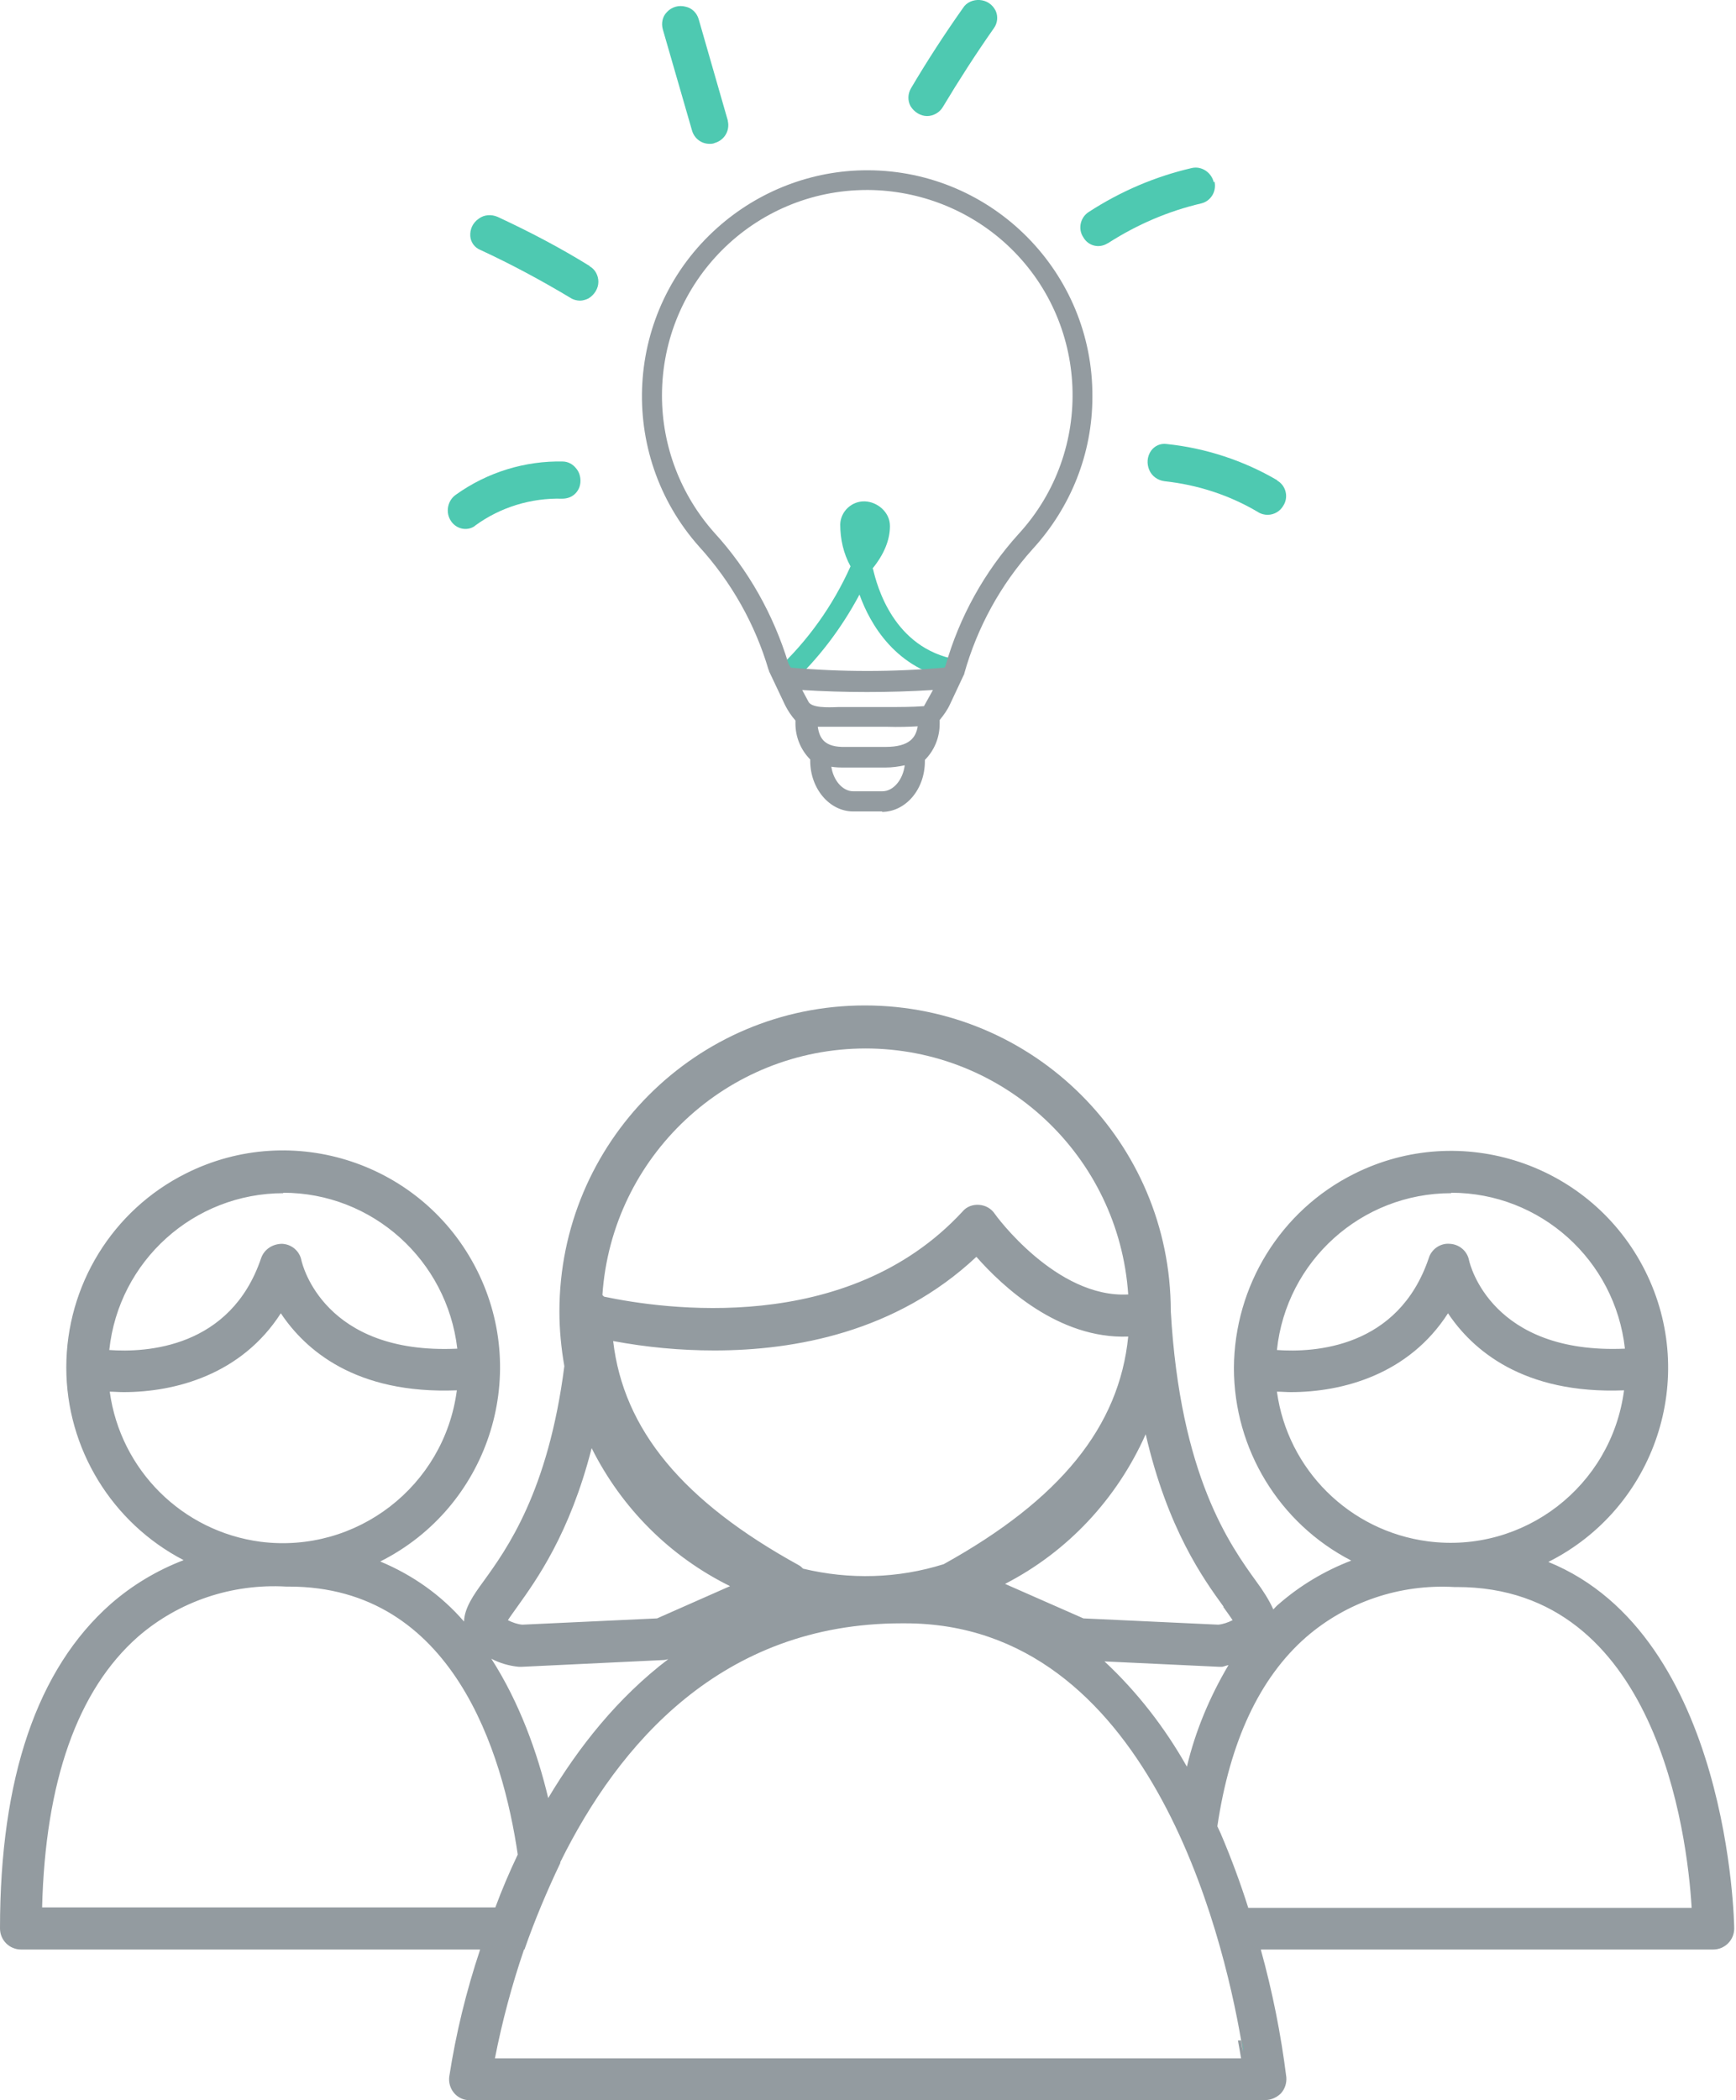
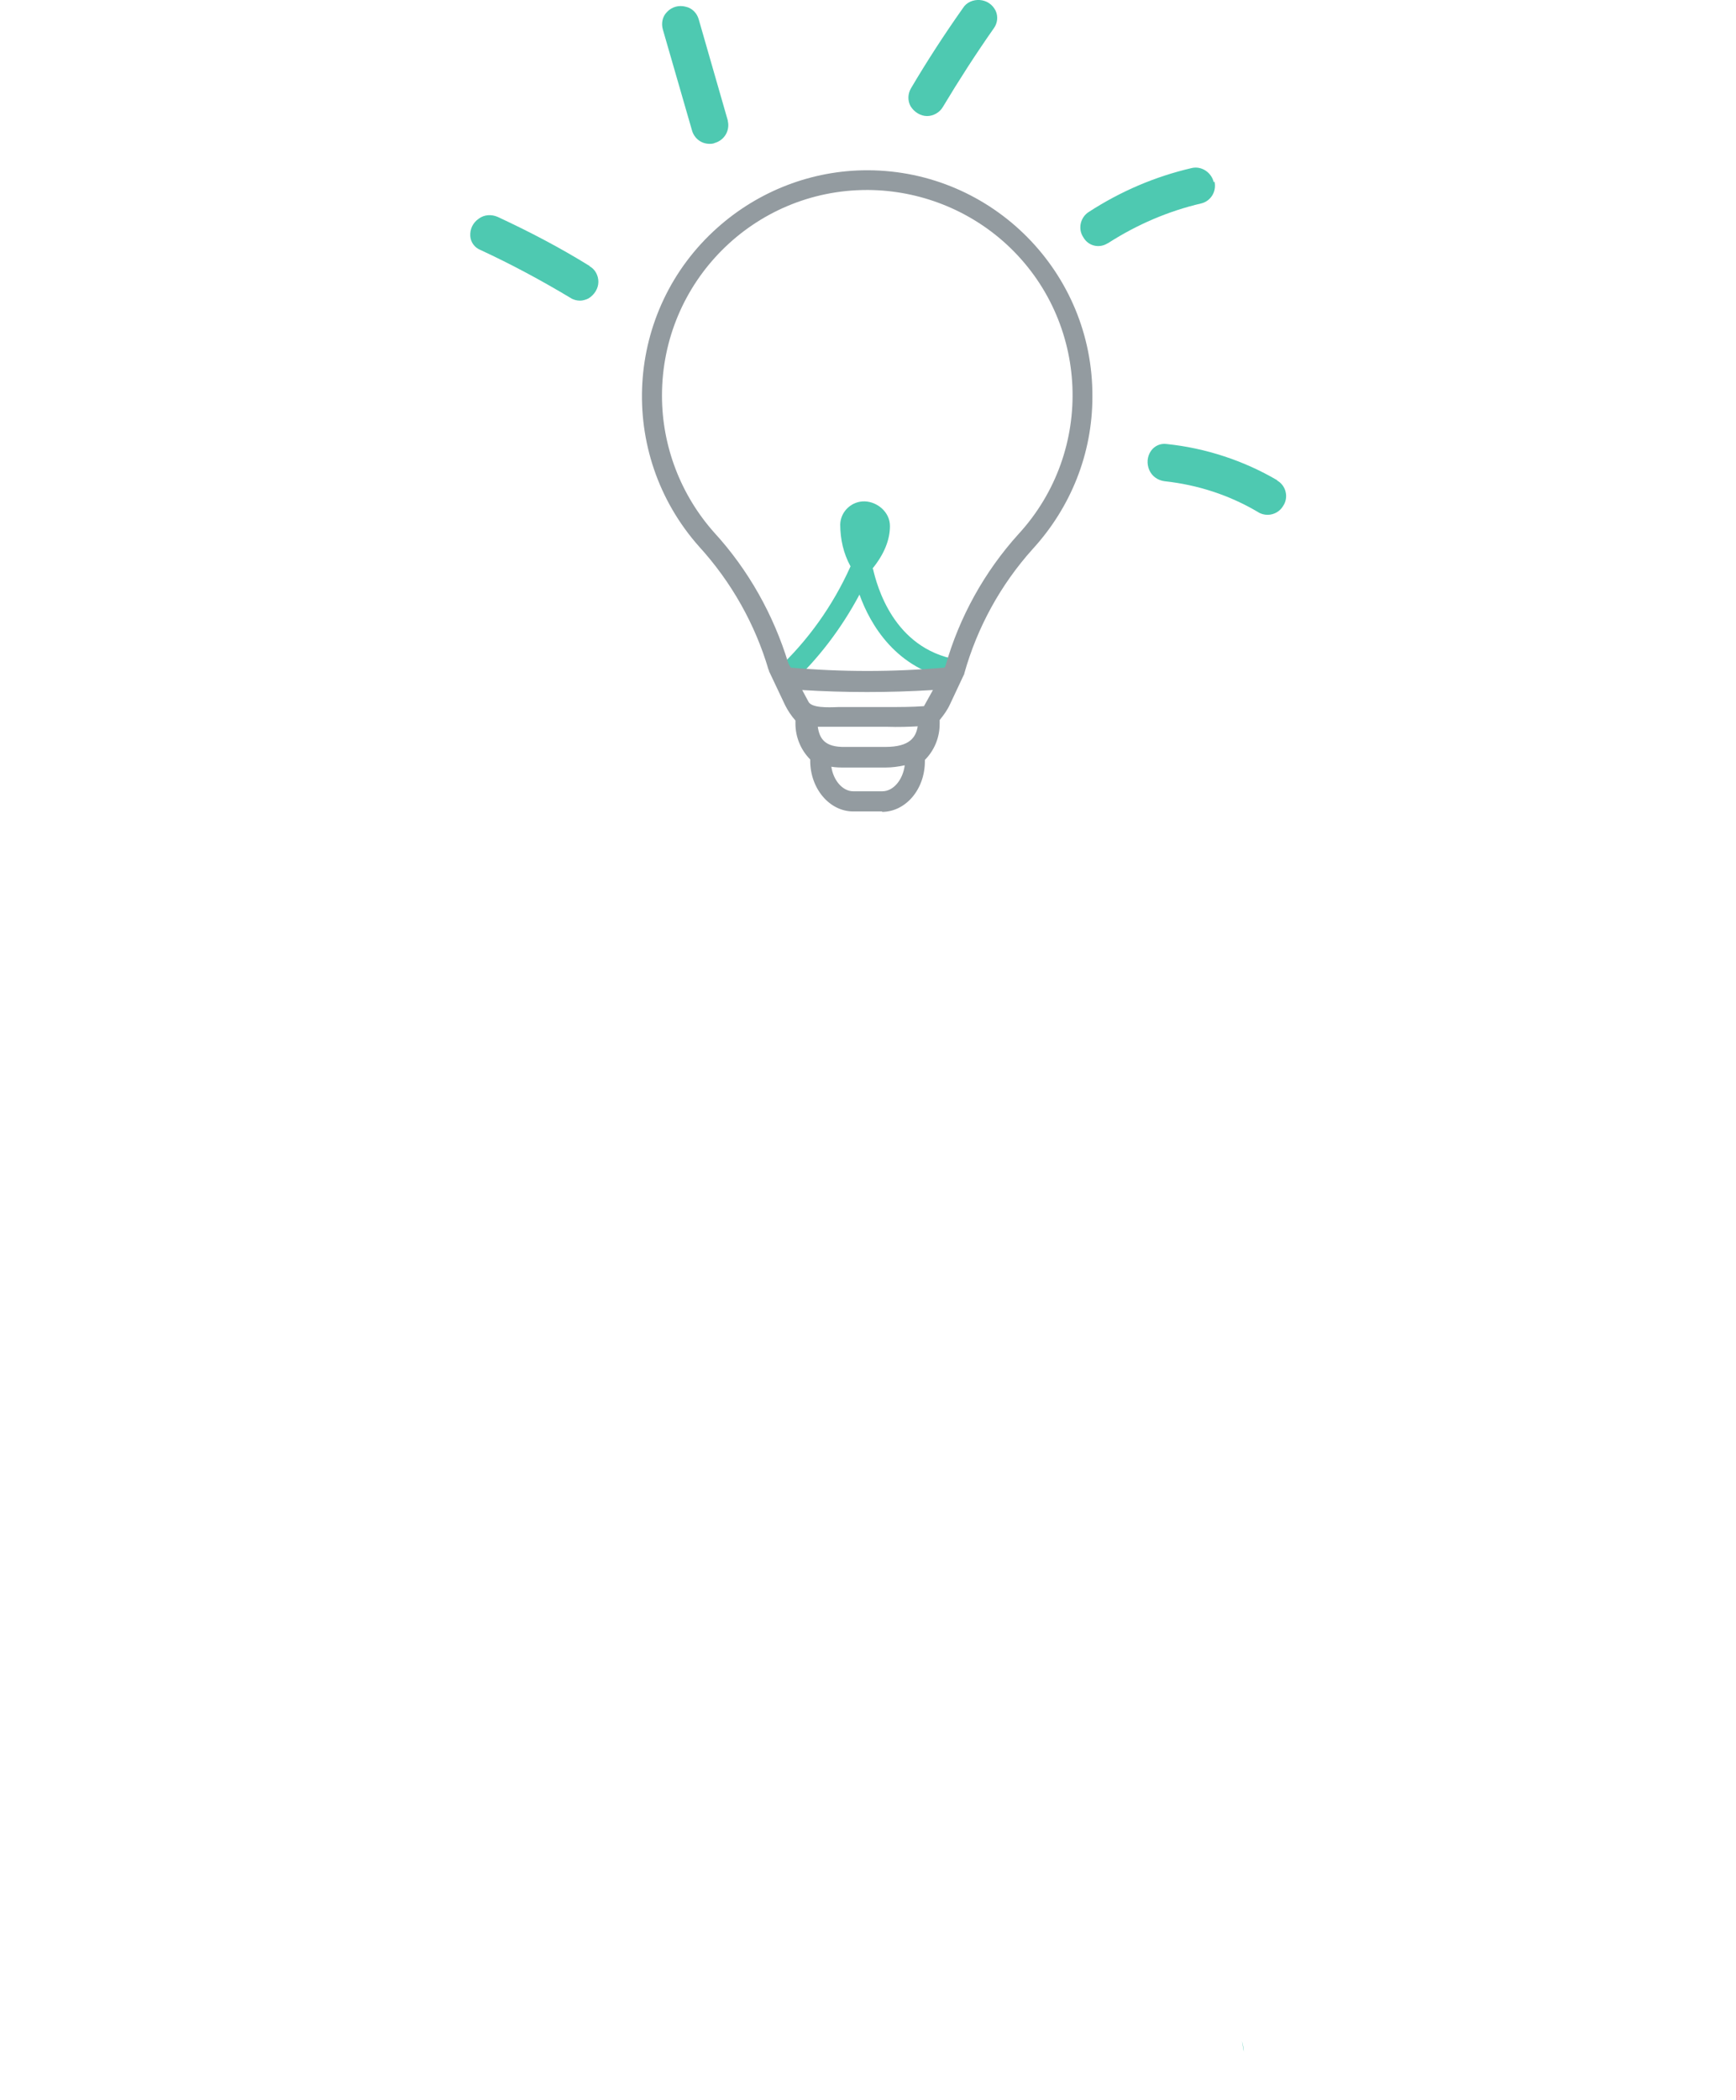
<svg xmlns="http://www.w3.org/2000/svg" id="Layer_1" data-name="Layer 1" version="1.1" viewBox="0 0 387.6 468.7">
  <defs>
    <style>
      .cls-1 {
        fill: #4ec9b1;
      }

      .cls-1, .cls-2, .cls-3 {
        stroke-width: 0px;
      }

      .cls-2 {
        fill: none;
      }

      .cls-3 {
        fill: #939ba0;
      }
    </style>
  </defs>
  <g id="talent_curation" data-name="talent curation">
    <path class="cls-1" d="M194.8,126.9c2.6-3.2,3.9-6.4,3.9-9.5s-2.8-5.4-5.6-5.5c-2.9-.1-5.4,2.2-5.5,5.1,0,0,0,0,0,0,0,3.3.7,6.5,2.3,9.4-3.9,8.7-9.5,16.6-16.5,23.1l3,3.4c6.3-5.8,11.5-12.7,15.5-20.2,2.4,6.7,8.2,16.7,20.9,19l.8-4.5c-14.1-2.5-17.8-16.4-18.7-20.3Z" />
-     <path class="cls-1" d="M125.8,103c-8.6-.2-17,2.4-24,7.4-1.9,1.3-2.4,4-1.1,5.9,0,0,0,0,0,0,1.2,1.8,3.6,2.3,5.3,1.1,0,0,0,0,.1-.1,5.6-4.1,12.5-6.2,19.4-6,1.2,0,2.3-.4,3.1-1.3.7-.8,1-1.7,1-2.7,0-1-.3-2-1-2.8-.7-.9-1.8-1.5-3-1.5Z" />
    <path class="cls-1" d="M131.7,59.4c-6.6-4.1-13.5-7.7-20.6-11-1.4-.6-3-.5-4.2.4-1.3.9-2,2.3-1.9,3.9.1,1.4,1,2.6,2.3,3.1,6.9,3.2,13.6,6.8,20.1,10.7.6.4,1.4.6,2.1.6.6,0,1.3-.2,1.9-.5,1.3-.8,2.2-2.2,2.2-3.7,0-1.4-.7-2.8-2-3.5Z" />
    <path class="cls-1" d="M156,4.3c-.4-1.4-1.5-2.5-2.9-2.8-1.5-.4-3.1,0-4.2,1.2-1,1-1.3,2.5-.9,3.9l6.5,22.5c.5,1.8,2.1,3,3.9,3,.4,0,.8,0,1.2-.2,2.1-.6,3.4-2.7,2.9-4.9,0,0,0,0,0-.1l-6.5-22.6Z" />
    <path class="cls-1" d="M218.8,0c-1.5-.1-3,.5-3.8,1.8-4.1,5.8-8,11.8-11.6,17.9-.7,1.2-.8,2.7-.1,4,.8,1.3,2.2,2.2,3.7,2.2h0c1.4,0,2.8-.8,3.5-2,3.6-6,7.4-11.9,11.4-17.6.8-1.1,1-2.6.4-3.9-.7-1.4-2-2.3-3.6-2.4Z" />
    <path class="cls-1" d="M271,40.7c-.5-2.2-2.7-3.7-4.9-3.2,0,0,0,0,0,0h0c-8.2,1.9-15.9,5.2-23,9.8-1.9,1.2-2.5,3.8-1.2,5.7,0,0,0,0,0,0,1.1,1.9,3.5,2.5,5.4,1.3,0,0,.1,0,.2-.1,6.4-4.1,13.4-7.1,20.7-8.8,2.1-.5,3.4-2.6,3-4.7,0,0,0-.1,0-.2Z" />
    <path class="cls-1" d="M285.2,107.2c-7.5-4.4-16-7.2-24.7-8.1-1.4-.2-2.7.4-3.5,1.5-.9,1.3-1,2.9-.4,4.3.6,1.4,1.9,2.3,3.4,2.5,7.4.8,14.5,3.1,20.9,6.9.6.4,1.4.6,2.1.6,1.5,0,2.8-.8,3.5-2,1.2-1.8.7-4.3-1.1-5.5,0,0-.2-.1-.3-.2Z" />
-     <path class="cls-1" d="M193.1,116.4h0c-1,0-1,.5-1.1.9,0,1.6.2,3.1.8,4.6.8-1.3,1.3-2.9,1.4-4.5,0-.3,0-.9-1.1-1Z" />
    <path class="cls-3" d="M197,181.1h-6.5c-5.3,0-9.6-5.1-9.6-11.3v-.3c-2.1-2.1-3.3-5-3.3-8v-.7c-.9-1-1.7-2.2-2.3-3.4l-3.6-7.6c0-.1,0-.2-.1-.3-3-10.2-8.3-19.6-15.5-27.5-18.5-20.8-16.7-52.7,4.1-71.2,9.2-8.2,21.1-12.8,33.4-12.8h.2c27.8.1,50.3,22.8,50.1,50.6,0,12.6-4.8,24.6-13.3,33.9-7.2,8-12.4,17.5-15.3,27.8,0,.1,0,.2-.1.3l-3.1,6.6c-.6,1.3-1.4,2.4-2.3,3.5v.9c0,3-1.2,5.9-3.3,8v.3c0,6.3-4.3,11.3-9.6,11.3ZM185.6,171c.4,3.1,2.5,5.6,4.9,5.6h6.5c2.5,0,4.6-2.6,5-5.8-1.4.3-2.8.5-4.3.5h-9c-1.1,0-2.1,0-3.2-.2ZM182.6,162.3c.4,2.5,1.5,4.5,6.1,4.4h9c5.5,0,6.8-2.2,7.2-4.6-1.8.1-4.2.2-7,.1h-8.6c-.6,0-1.3,0-2,0-1.6,0-3.2,0-4.7,0ZM179,153.8l1.5,2.8c.7,1.4,4.2,1.3,6.7,1.2.8,0,1.5,0,2.2,0h8.7c2.7,0,5.5,0,8.2-.2l2-3.6c-9.8.6-19.6.6-29.3,0h0ZM176.5,149c11.4,1,22.9,1,34.4,0l.2-.4c3.1-10.9,8.7-21,16.3-29.4,17.1-18.6,15.9-47.6-2.7-64.7-8.4-7.7-19.4-12-30.8-12.1h-.3c-25.3,0-45.8,20.5-45.8,45.9,0,11.3,4.2,22.2,11.7,30.6,7.6,8.3,13.2,18.3,16.5,29.1l.6,1.1Z" />
    <path class="cls-2" d="M217.9,280.5c-17.9,16.7-40.4,20.9-58.5,20.9-7.6,0-15.2-.7-22.6-2.1,2.3,19.8,15.7,35.8,41.4,50,.4.2.7.5,1,.8,10.3,2.5,21.2,2.2,31.4-1,26-14.4,39.2-30.7,41.1-50.8-15.4.6-28-11.1-33.9-17.7Z" />
    <path class="cls-2" d="M146.7,361.2l16.3-7.2c-13.4-6.6-24.2-17.5-30.9-30.8-4.9,19.2-12.3,29.5-16.6,35.4-.7,1-1.6,2.2-2.1,3,1,.5,2.1.9,3.2,1l30.1-1.4Z" />
    <path class="cls-2" d="M214.9,270.4c.9-1.1,2.3-1.6,3.7-1.5,1.4.1,2.7.8,3.5,2,.1.2,13.7,19,29.8,18-2.1-32.4-30.2-57-62.6-54.9-29.5,1.9-53,25.5-54.9,55,.2.1.3.2.4.4,12.9,2.7,54.2,8.9,80-19Z" />
    <path class="cls-2" d="M149.2,370.3c-.4.1-.8.2-1.2.2l-31.4,1.5h-.2c-.2,0-.4,0-.6,0-2.1-.3-4.2-.9-6.1-1.8,6.3,9.8,10.3,21,12.7,31.1,6.8-11.5,15.5-22.5,26.8-31Z" />
    <path class="cls-2" d="M272,372l-25.5-1.2c7.3,6.9,13.5,14.8,18.4,23.5,1.9-8,5.1-15.6,9.3-22.7-.5.1-.9.3-1.5.3h-.8Z" />
    <path class="cls-2" d="M319,280.8c.6-2,2.6-3.3,4.7-3.2,2.1.1,3.9,1.6,4.3,3.7.2.9,5,21,34.8,19.7-2.4-21.5-21.7-36.9-43.2-34.5-18.2,2-32.6,16.5-34.5,34.7,8.3.7,27.2-.3,33.9-20.5Z" />
    <path class="cls-2" d="M58.3,280.8c.7-2,2.6-3.3,4.7-3.2,2.1.1,3.9,1.6,4.3,3.7.2.9,5.1,21,34.8,19.7-2.4-21.5-21.7-36.9-43.2-34.6-18.3,2-32.7,16.5-34.6,34.8,8.3.6,27.2-.4,33.9-20.5Z" />
-     <path class="cls-2" d="M224.4,353.5l17.5,7.7,30.1,1.4c1.1-.1,2.2-.5,3.2-1-.5-.9-1.4-2-2.1-3-4.5-6.2-12.5-17.3-17.4-38.5-6.3,14.4-17.4,26.2-31.4,33.5Z" />
    <path class="cls-2" d="M362.7,310.3c-22.6.9-33.9-9.1-39.3-17.2-8.8,13.8-23.7,17.6-35.1,17.6s-2.1,0-3-.1c2.9,21.4,22.7,36.3,44.1,33.4,17.5-2.4,31.2-16.2,33.4-33.7h0Z" />
    <path class="cls-2" d="M325.2,354.2c-.2,0-.4,0-.6,0-12.1-.8-24,3.2-33.1,11.2-10.4,9.2-17,23.4-19.8,42.2.2.5.5,1,.7,1.5,2.5,5.7,4.5,11.3,6.2,16.7h98.9c-1.1-16.8-7.9-71.6-52.4-71.6Z" />
    <path class="cls-2" d="M102,310.3c-22.7.9-33.9-9.1-39.3-17.2-8.8,13.7-23.7,17.6-35.1,17.6s-2.1,0-3.1-.1c2.9,21.4,22.6,36.4,44,33.4,17.5-2.4,31.2-16.2,33.5-33.7Z" />
    <path class="cls-2" d="M115.6,414c-3.3-22.5-14.4-59.8-51.1-59.8-.2,0-.4,0-.6,0-12.1-.8-24,3.3-33.1,11.2-13.5,11.9-20.7,32.3-21.4,60.5h101.2c1.5-3.9,3.1-7.8,5-11.8Z" />
-     <path class="cls-3" d="M345.7,348.6c23.9-12,33.6-41.1,21.6-65s-41.1-33.6-65-21.6c-16.4,8.2-26.7,25-26.8,43.3h0c0,18.1,10.1,34.7,26.2,43-6,2.3-11.5,5.6-16.3,9.8-.4.3-.7.7-1.1,1.1-1-2.2-2.3-4.2-3.7-6.1-6-8.3-17.1-23.7-19.2-60.5h0c0-37.7-30.6-68.2-68.3-68.2-37.7,0-68.2,30.6-68.2,68.3,0,4.1.4,8.2,1.1,12.2-3.6,28.1-12.9,40.9-18.1,48.1-2.2,3-4.2,5.9-4.3,8.9-5.1-5.9-11.5-10.4-18.7-13.4,23.9-12,33.6-41.1,21.6-65s-41.1-33.6-65-21.6c-16.4,8.2-26.7,25-26.7,43.3h0c0,18.1,10.2,34.7,26.2,43-6,2.3-11.5,5.6-16.3,9.8C8.3,372.5,0,396.8,0,430.4c0,2.6,2.1,4.7,4.7,4.7h102.5c-3.1,9.3-5.4,18.7-6.9,28.4-.3,2.6,1.5,4.9,4,5.2.2,0,.4,0,.6,0h177.6c1.3,0,2.6-.6,3.5-1.5.9-1,1.3-2.3,1.2-3.6-1.2-9.6-3.1-19.1-5.7-28.5h101c2.6,0,4.7-2.1,4.7-4.7,0,0,0,0,0,0,0-.7-.9-65.3-41.5-81.8ZM324,266.2c19.9,0,36.6,15,38.8,34.8-29.8,1.3-34.6-18.8-34.8-19.7-.4-2.1-2.2-3.6-4.3-3.7-2.1-.2-4.1,1.2-4.7,3.2-6.8,20.1-25.6,21.1-33.9,20.5,2.1-19.9,18.9-35,38.9-35ZM285.2,310.6c1,0,2,.1,3,.1,11.5,0,26.3-3.9,35.1-17.6,5.4,8.1,16.7,18.1,39.3,17.2-2.8,21.4-22.4,36.5-43.8,33.7-17.5-2.3-31.3-16-33.7-33.4h0ZM273.1,358.6c.7,1,1.6,2.2,2.1,3-1,.5-2.1.9-3.2,1l-30.1-1.4-17.5-7.7c14-7.2,25-19,31.4-33.4,4.9,21.2,12.9,32.3,17.4,38.5h0ZM274.3,371.6c-4.2,7.1-7.4,14.7-9.3,22.7-4.9-8.7-11.1-16.7-18.4-23.5l25.5,1.2h.8c.5-.1.9-.3,1.5-.4h0ZM210.7,349.1c-10.2,3.2-21,3.5-31.4,1-.3-.3-.6-.6-1-.8-25.8-14.2-39.1-30.2-41.4-50,7.5,1.4,15,2.1,22.6,2.1,18,0,40.6-4.1,58.5-20.9,5.8,6.6,18.4,18.4,33.9,17.8-2,20.1-15.2,36.4-41.2,50.8h0ZM193.2,234c31,0,56.6,24,58.7,54.9-16.1.9-29.7-17.8-29.8-18-.8-1.2-2.1-1.9-3.5-2-1.4-.1-2.8.4-3.7,1.5-25.8,27.9-67.1,21.7-80,19-.1-.1-.3-.2-.4-.4,2.1-30.9,27.8-55,58.8-55h0ZM115.5,358.6c4.2-5.9,11.7-16.2,16.6-35.4,6.7,13.4,17.5,24.2,30.9,30.8l-16.3,7.2-30.1,1.4c-1.1-.1-2.2-.5-3.2-1,.5-.8,1.4-2,2.1-3ZM115.8,372c.2,0,.4,0,.6,0h.2l31.4-1.5c.4,0,.8-.1,1.2-.2-11.3,8.6-20,19.6-26.8,31-2.4-10.1-6.4-21.3-12.7-31.1,1.9,1,4,1.6,6.1,1.8ZM63.2,266.2c19.9,0,36.6,15,38.9,34.8-29.8,1.4-34.6-18.8-34.8-19.7-.4-2.1-2.2-3.6-4.3-3.7-2.1,0-4,1.2-4.7,3.2-6.8,20.1-25.7,21.1-33.9,20.5,2.1-19.9,18.9-35,38.9-35ZM24.5,310.6c1,0,2,.1,3.1.1,11.5,0,26.3-3.9,35.1-17.6,5.4,8.1,16.6,18.1,39.3,17.2-2.8,21.4-22.4,36.5-43.8,33.8-17.5-2.3-31.3-16-33.7-33.5h0ZM9.4,425.8c.7-28.2,7.9-48.6,21.4-60.5,9.1-7.9,21-11.9,33.1-11.2.2,0,.4,0,.6,0,36.7,0,47.8,37.3,51.1,59.8-1.9,4-3.6,8-5,11.8H9.4ZM277.2,459.4H110.5c1.6-8.2,3.8-16.4,6.5-24.3h.1c2.3-6.6,5-13,8-19.3,0,0,0-.1,0-.2,13-26.3,36-53.3,76.2-53.3h.8c54.3,0,70.9,69.3,75,93h0c.2,1,.3,1.8.4,2.6l-.4-2.4s0,0,0-.1h-.7c.3,1.5.5,2.9.7,4h0ZM278.7,425.8c-1.7-5.4-3.8-11.1-6.2-16.7-.2-.5-.5-1-.7-1.5,2.8-18.9,9.4-33.1,19.8-42.2,9.1-7.9,21-11.9,33.1-11.2.2,0,.4,0,.6,0,44.5,0,51.4,54.9,52.4,71.6h-98.9Z" />
    <path class="cls-1" d="M277.3,455.5l.4,2.4c0-.7-.2-1.6-.4-2.4Z" />
    <path class="cls-1" d="M277.2,455.4h0s0,0,0,.1h0Z" />
  </g>
</svg>